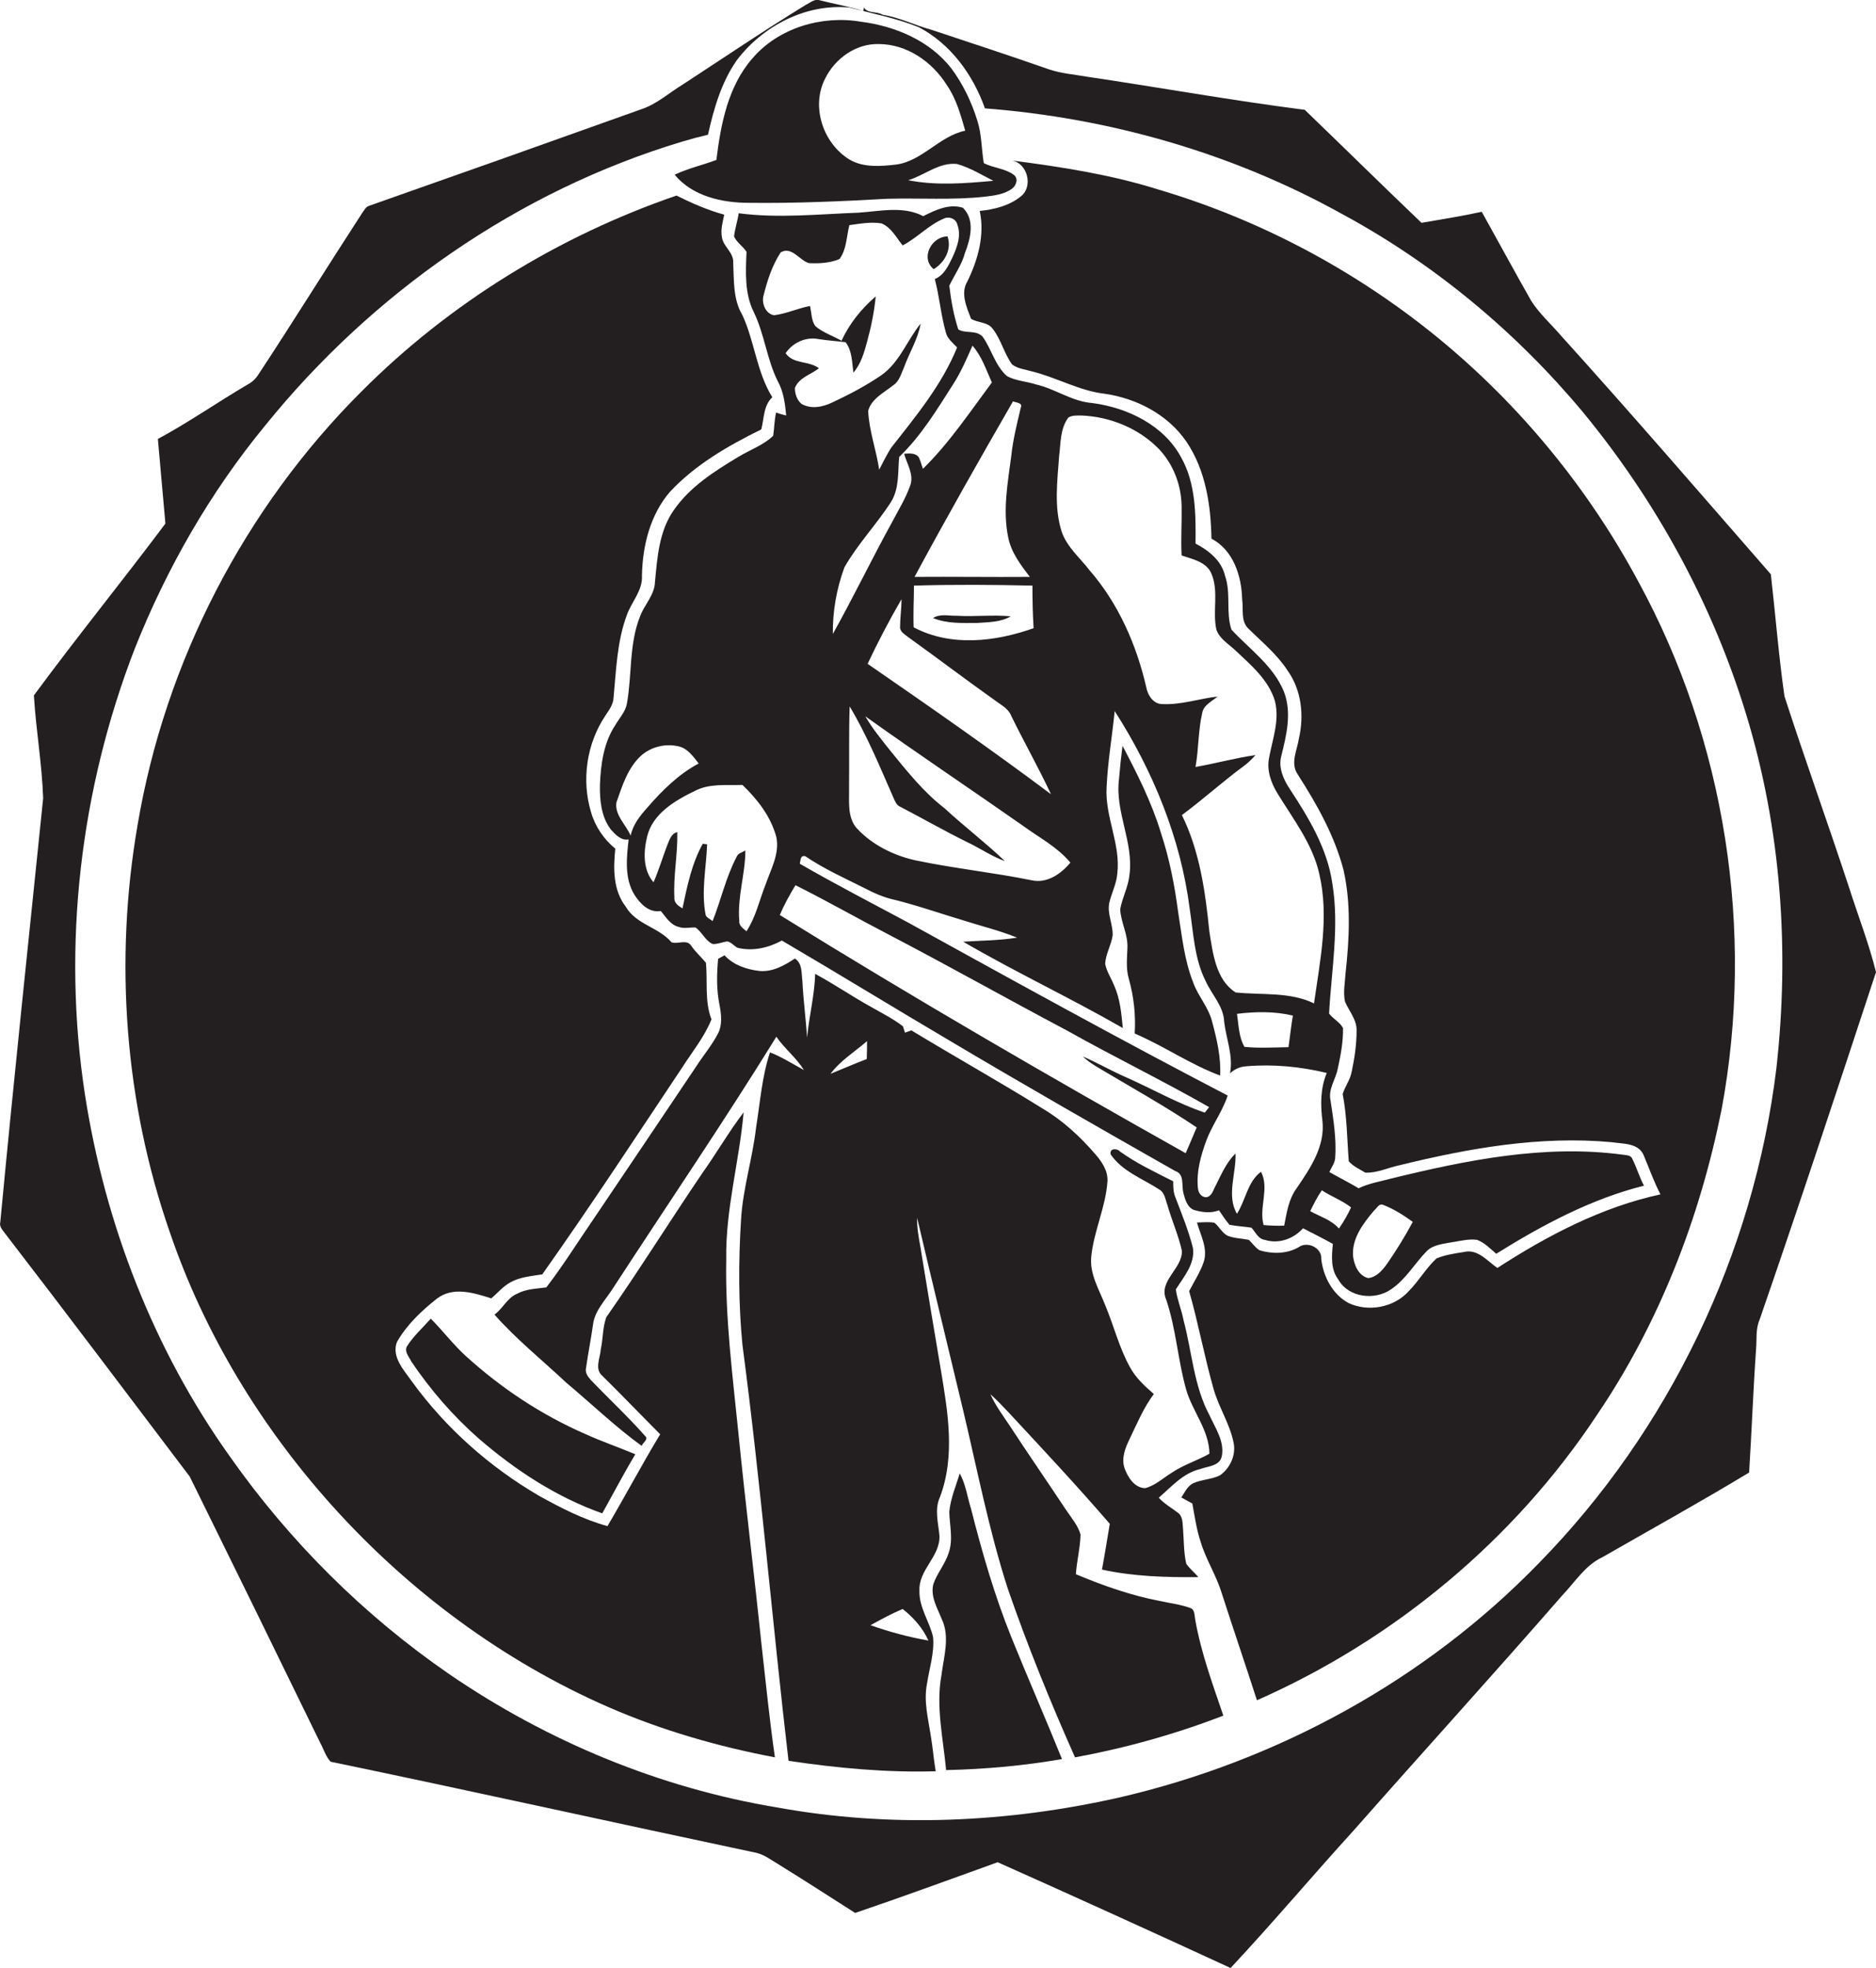
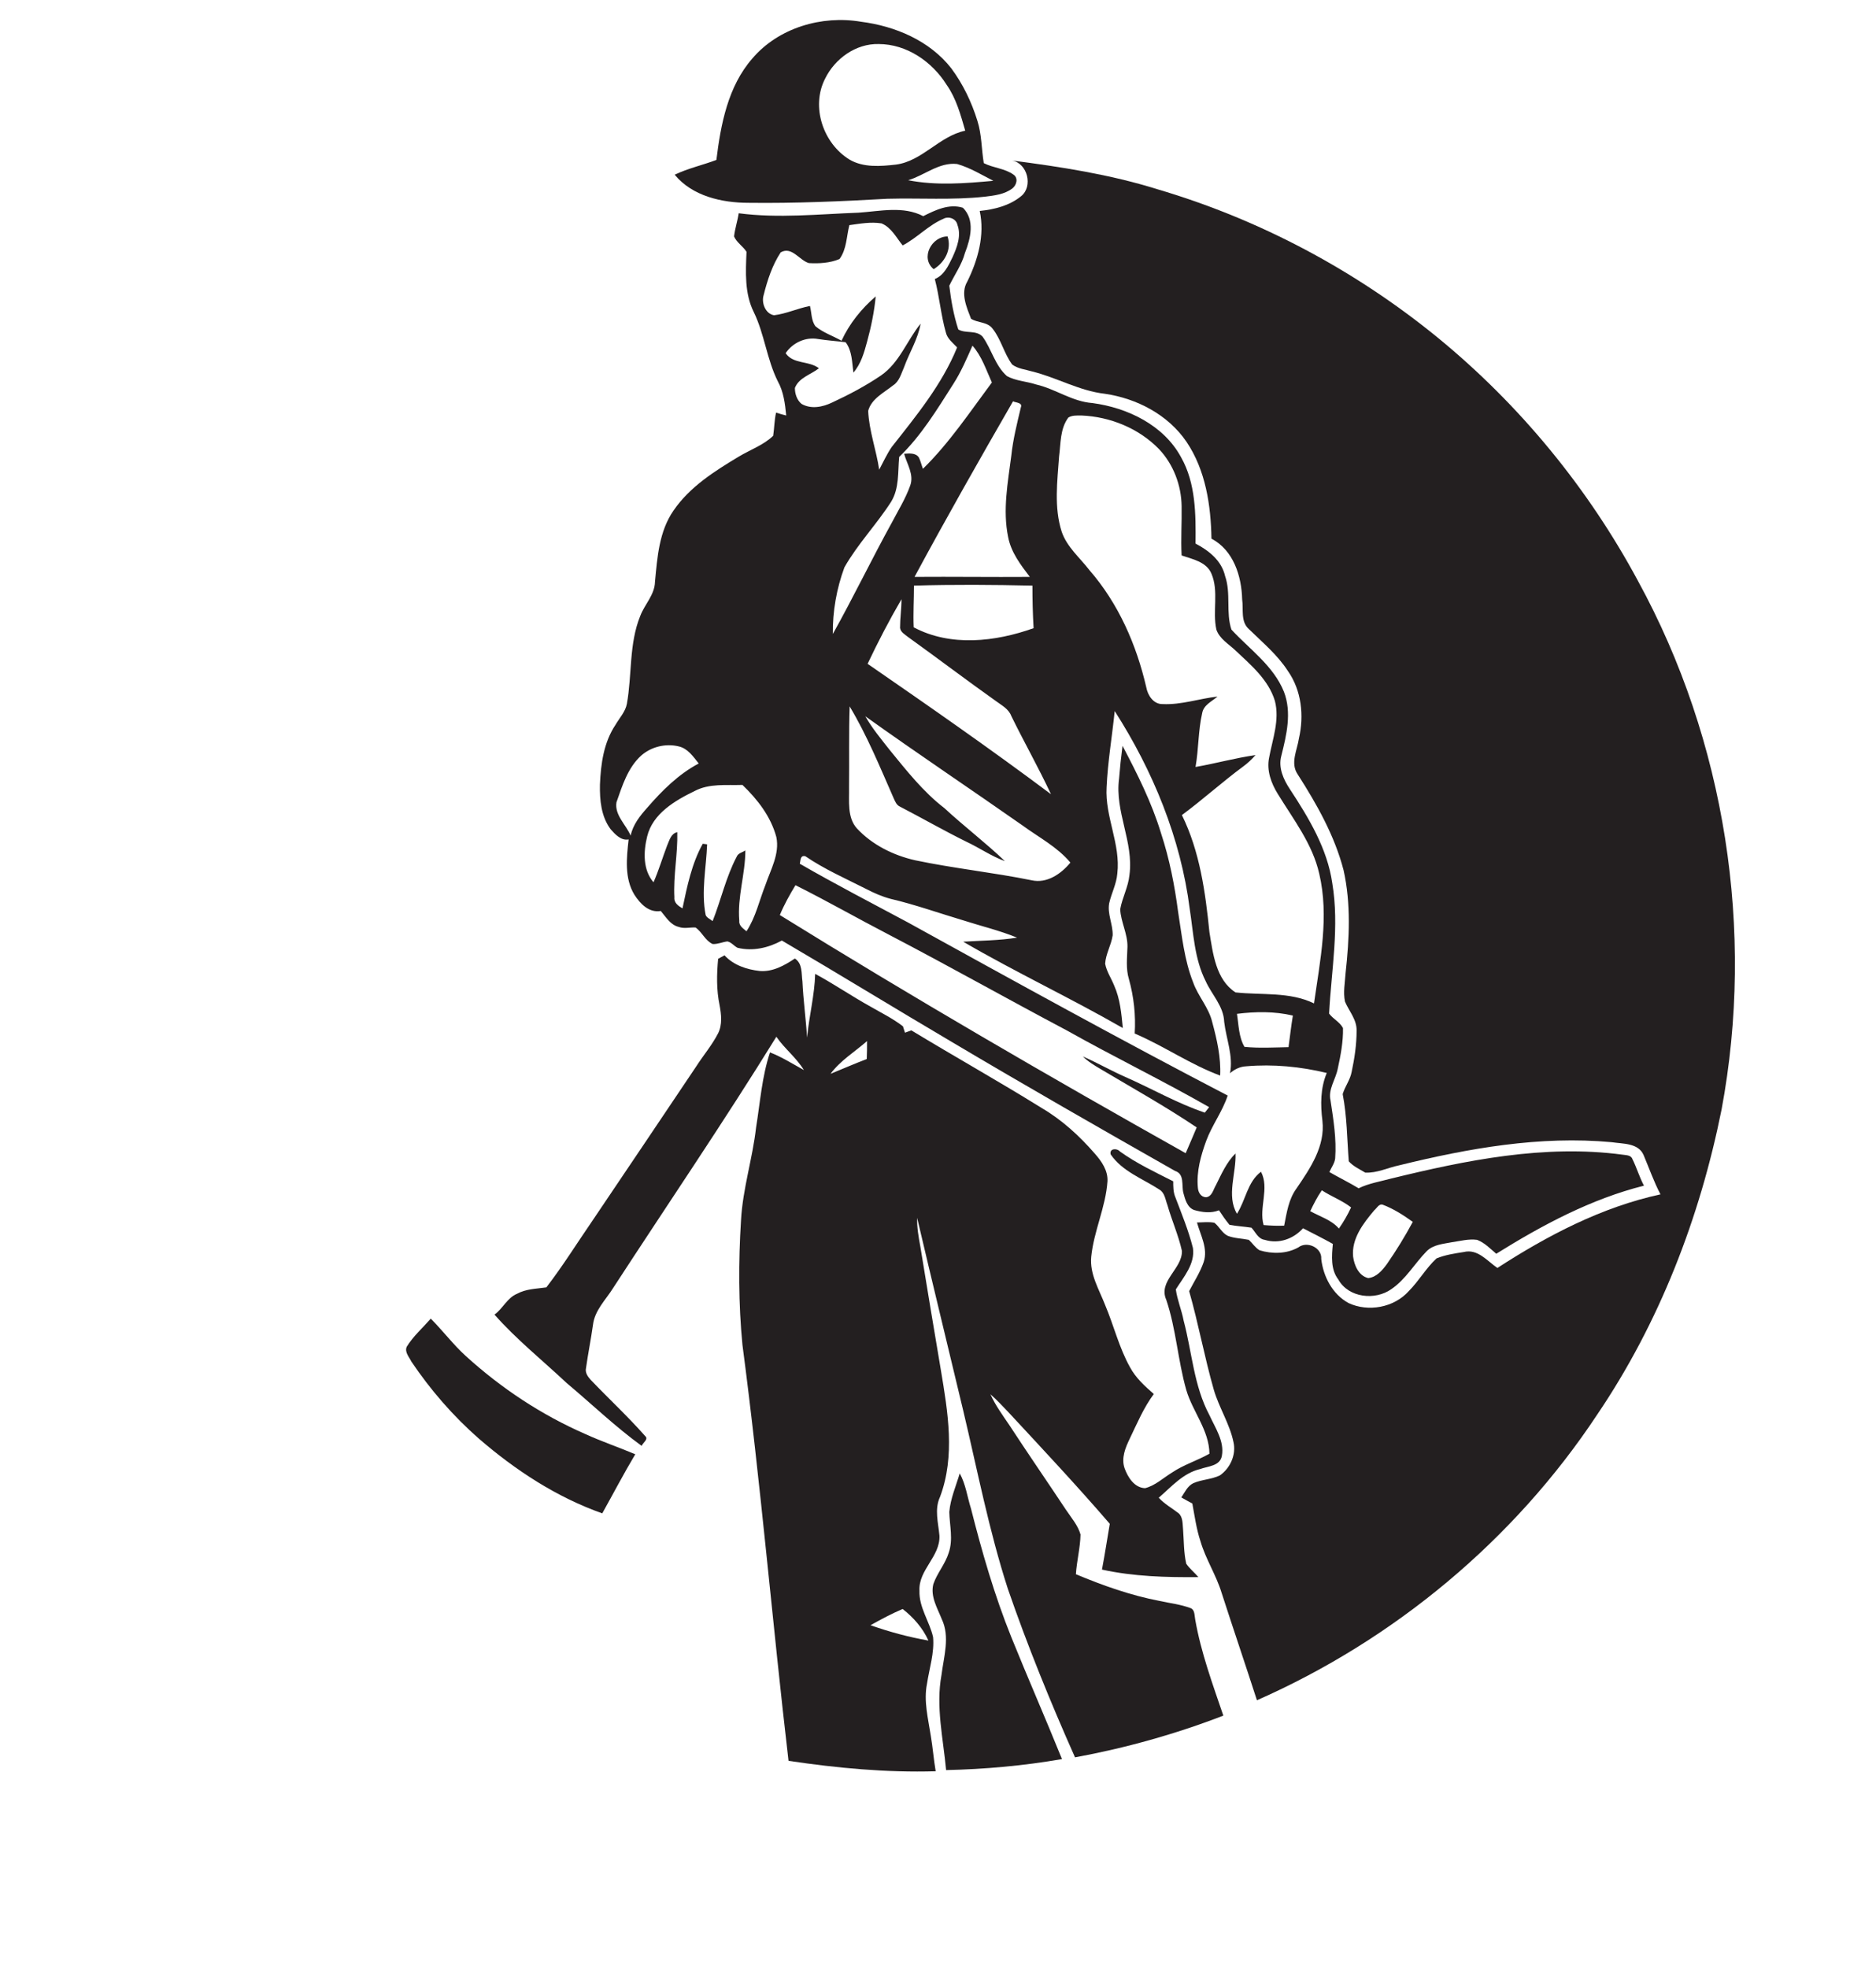
<svg xmlns="http://www.w3.org/2000/svg" version="1.1" id="Layer_1" x="0px" y="0px" viewBox="0 0 647.6 679.3" enable-background="new 0 0 647.6 679.3" xml:space="preserve">
  <g>
-     <path fill="#231F20" d="M638.4,306.6c-7.3-22.2-15.2-44.1-22.4-66.3c-2-14-3.1-28.1-4.7-42.1c-24-27.5-47.8-55.1-72.3-82.2   c-3.5-4.1-7.6-7.7-10.5-12.3c-5.8-10.2-11.3-20.4-17-30.6c-6.9,1.5-13.8,2.6-20.8,3.8c-13.5-12.9-26.8-26-40.3-39   c-25.1-3.2-50-7.7-75-11.4c-4.5-0.8-9-1.1-13.4-2.6c-13.4-4.7-26.9-9.1-40.4-13.6C316,8.8,310.5,6,304.7,5.1   c-2.1-1.3-5-0.3-6.5-2.5L298,3.8C293.1,2.2,288,1.4,283,0.1c-1.8-0.6-3.2,0.8-4.7,1.5c-14.4,8.8-28.4,18.3-42.5,27.5   c-4.8,2.9-9,6.8-14.4,8.6c-31.3,11.2-62.6,22.3-93.9,33.3c-1.2,0.3-1.7,1.5-2.4,2.4c-12.1,18.6-23.8,37.5-36,56   c-0.9,1.4-2.1,2.5-3.6,3.3c-10.4,6.1-20.4,13.1-31,18.8c0.9,9.7,1.7,19.5,2.6,29.2c-14.9,19.9-30.6,39.2-45.4,59.3   c0.7,11.8,2.8,23.6,3.2,35.5C9.9,324.3,4.7,373,0.1,421.8c-0.4,1.5,0.7,2.6,1.5,3.7c21.5,27.9,42.6,56,63.9,84.1   c15.1,30.6,30.1,61.2,45,91.8c1.2,2.2,1.9,4.7,3.6,6.6c49.1,10.2,98.1,21.1,147.2,31.5c2.7,0.7,5,2.5,7.4,3.9   c8.9,5.5,17.7,11.2,26.5,16.8c16.5-5.6,32.8-11.6,49.2-17.5c26.9,12,53.7,24.2,80.4,36.5c14.5-15.5,28.3-31.9,42.6-47.6   c23.9-27.1,48.2-53.8,71.9-81c4.4-4.6,7.9-10.4,13.9-13.2c16.9-9.7,33.9-19.1,50.6-29.2c0.9-14.2,1.4-28.4,2.4-42.6   c0.3-3.4-0.2-6.9,1.2-10.1c13.8-39.9,27-79.9,40.2-120C645.2,325.8,641.5,316.3,638.4,306.6z M613.2,368.8   c-7.8,63.8-37,124.8-82,170.7c-39.1,40.3-90.3,68.3-145,80.9c-38.6,8.7-78.9,10.5-117.9,3.4c-40.5-6.7-79.3-22.8-113.2-46   c-29.5-20.3-55.2-45.9-75.8-75.2c-26.3-36.9-43.1-80.3-50-125c-7.9-51.5-1.6-105.1,17.2-153.7c11-27.7,26-53.9,45-77   c37-45.8,87.4-81,143.9-98c3-0.9,6-1.7,9-2.4c2-9,4.6-18.1,10-25.8c9-11.8,23.8-19.5,38.8-18.1c8.1,2.1,16.3,3.7,24,6.8   c11,5.8,18.7,16.4,22.8,28c42.9,3.3,85.3,15.4,123,36.3c31.9,17.2,60.2,40.7,83.4,68.5c25.3,30.7,44.8,66.3,56.4,104.4   C614.9,286.2,617.8,328,613.2,368.8z" />
    <path fill="#231F20" d="M258.4,70c16,0.2,32-0.5,47.9-1.4c11.2-0.3,22.4,0.5,33.5-0.7c3.4-0.4,7-0.8,9.7-2.9   c1.4-1.1,2.1-3.5,0.4-4.7c-3-2.2-7-2.3-10.3-4c-0.8-4.9-0.7-9.9-2.2-14.6c-2-6.5-5-12.7-9-18.1C320.9,14,309,9,297.2,7.5   c-13.5-2.3-28.5,2.1-37.5,12.7c-8.4,9.6-10.9,22.7-12.4,35c-4.8,1.8-9.8,2.9-14.4,5.1C239,67.7,249.2,70,258.4,70z M342.9,62.4   c-9.8,0.9-19.7,1.7-29.4-0.2c5.7-1.7,10.7-6.3,16.9-5.6C334.9,57.9,338.8,60.3,342.9,62.4z M284.8,27.2c3.4-7,10.7-12.2,18.5-12   c9.7,0,18.5,6.1,23.5,14.1c3.3,4.7,4.8,10.3,6.4,15.8c-9,1.9-14.8,10.5-23.9,11.7c-5.3,0.6-11.2,1.1-16-1.7   C284.1,49.5,279.9,36.8,284.8,27.2z" />
    <path fill="#231F20" d="M496.4,116.6c-28.5-23.3-61.6-40.9-96.9-51.3c-16.3-5.1-33.2-7.7-50.1-9.9c5.3,1,7.3,8.9,3.1,12.3   c-4,3.3-9.3,4.6-14.3,5.1c1.8,8.3-0.6,16.9-4.3,24.4c-2.4,4-0.2,8.9,1.3,12.8c2.3,1.5,5.7,1,7.5,3.5c2.9,3.7,3.9,8.5,6.7,12.3   c2,1.5,4.6,1.7,6.9,2.4c8.5,2.1,16.3,6.7,25.1,7.7c11,1.6,21.8,7.2,28.2,16.6c6.6,9.8,8.4,21.9,8.6,33.4c7.6,4,10.4,12.9,10.6,21   c0.5,3.4-0.6,7.6,2.3,10.2c4.7,4.6,9.9,8.9,13.5,14.5c4.7,6.7,5.6,15.4,3.8,23.2c-0.6,4.1-3.1,8.6-0.4,12.5   c6.6,10.3,12.7,21.1,15.8,33c2.6,11.6,2,23.7,0.7,35.5c-0.2,3.3-0.9,6.7-0.2,9.9c1.4,3.3,4.1,6.2,4,10c0,4.8-0.7,9.5-1.7,14.2   c-0.5,2.8-2.3,5-3.1,7.7c1.5,7.7,1.5,15.5,2.1,23.2c1.5,1.7,3.7,2.7,5.7,3.9c4,0.2,7.8-1.7,11.6-2.5c24-5.9,48.7-10.3,73.5-8   c3.8,0.6,9.2,0.2,11,4.5c1.9,4.5,3.5,9.1,5.8,13.5c-20.3,4.4-39,14.2-56.3,25.4c-3.5-2.4-6.8-6.7-11.6-5.5c-3.2,0.5-6.5,1-9.4,2.2   c-3.6,3.3-6.1,7.8-9.6,11.3c-5.1,5.7-14,7.3-20.8,4.1c-5.5-3-8.7-9.1-9.4-15.2c0.3-3.9-4.9-6.3-7.9-4c-4.1,2.3-9.1,2.3-13.4,1   c-1.5-0.9-2.5-2.5-3.7-3.6c-2.4-0.5-5-0.5-7.3-1.4c-2-1-2.9-3.2-4.6-4.5c-2-0.4-4-0.1-6-0.1c1.2,4.4,3.9,9,2.3,13.7   c-1.2,3.5-3.3,6.7-5,10c3.2,11.2,5.3,22.8,8.5,34c1.8,6.2,5.5,11.8,6.8,18.1c1,4.3-1.1,9-4.7,11.5c-2.9,1.4-6.3,1.4-9.2,2.7   c-2,1-2.9,3.1-4.1,4.9c1.2,0.7,2.5,1.4,3.8,2.1c0.8,4.3,1.4,8.8,2.8,13c1.8,6.2,5.4,11.6,7.3,17.8c4,12.4,8.2,24.7,12.2,37.1   c47.4-20.9,88.8-55.3,117.4-98.5c21.5-31.7,35.5-68,43-105.4c11.5-61.7,1.3-127.2-28.8-182.3C548.2,168.4,524.6,139.7,496.4,116.6z   " />
-     <path fill="#231F20" d="M254.9,494.6c-2-19.9-4.6-39.8-4.2-59.9c-0.3-17.2,4.5-33.8,6-50.8c-5.1,6.7-9.3,14-14.2,20.9   c-11.2,16.5-21.8,33.5-33.2,49.8c-1.3,3.5-1.1,7.4-1.9,11c-0.2,3.1-2.3,6.9,0.6,9.3c6.7,6.6,13.2,13.4,19.9,20.1   c-6.3,10.4-12,21.2-18.2,31.7c-8.4-2.3-16.1-6.3-23.7-10.5c-17.1-10-32.2-23.4-43.8-39.4c-2.7-3.9-7.1-8.4-5.2-13.6   c3.4-6,8.5-10.8,13.8-15c5.6-4.3,12.8-2,18.8-0.1c2.2-1.9,4.1-4.2,6.7-5.6c3.3-1.8,7.2-2.1,10.9-2.7c16.7-23.6,32.5-47.7,48.5-71.7   c3.4-5.3,7.5-10.3,9.9-16.3c-2.4-6.2-1.3-13-1.9-19.5c-1.6-2-3.6-3.7-5.1-5.9c-1.5-2.4-4.6-0.4-6.8-1.2   c-4.4-5.2-12.2-6.1-15.8-12.3c-4.4-5.7-4.3-13.2-3.6-20c-4-3.3-7-7.7-8.4-12.7c-3.3-11-1.5-23.5,4.9-33.1c1.3-2,2.8-3.9,2.9-6.3   c0.9-9.5,1.2-19.3,4.5-28.3c1.6-4.7,5.6-8.6,5.3-13.8c0.2-10.3,2.8-21,9.7-29c8.8-9.4,20.1-15.9,31.5-21.5c1-3.8,0.7-8.2,3.8-11.1   c-5.4-8.7-6.1-19.2-10.3-28.3c-3.3-5.5-2.9-12-3.2-18.2c0.2-3.5-3.5-5.5-3.9-8.8c-0.5-2.6,0.3-5.2,0.8-7.7   c-5.8-1.6-11.2-4-16.5-6.6c-40.7,14-78.3,37.1-108.7,67.6c-40.4,40.3-67.8,93.3-77.3,149.6c-8.1,46.8-4.5,95.8,11.2,140.8   c11.9,34.8,31.4,66.8,55.9,94.1c26.5,29.5,59.1,53.7,95.5,69.6c18.4,8,37.8,13.6,57.4,17.3c-1.9-13.2-3.2-26.4-4.7-39.6   C260.3,542.7,257.3,518.7,254.9,494.6z" />
    <path fill="#231F20" d="M332.4,71.7c-4.8-1.5-9.5,0.8-13.7,2.9c-6.9-3.6-14.9-1.7-22.3-1.2c-13.8,0.5-27.7,2-41.4,0.2   c-0.4,2.7-1.3,5.3-1.6,8c0.9,2.1,3.1,3.4,4.3,5.3c-0.3,7-0.7,14.4,2.5,20.8c3.7,7.6,4.5,16.3,8.3,23.9c2,3.6,2.5,7.7,2.9,11.8   c-0.9-0.2-2.6-0.7-3.5-1c-0.6,2.6-0.6,5.4-1,8c-3.3,3.2-7.9,4.8-11.9,7.2c-8.3,5-16.9,10.4-22.5,18.6c-5,7.2-5.6,16.2-6.4,24.6   c-0.1,4.5-3.6,7.8-5.1,11.8c-3.9,9.6-2.8,20.3-4.6,30.3c-0.5,2.7-2.5,4.8-3.9,7.2c-4.1,6.1-5.1,13.5-5.4,20.7   c-0.1,5.3,0.4,11,3.7,15.4c1.6,1.8,3.6,4,6.2,3.5c-0.7,6.3-1.5,13.4,2,19.1c2,3.1,5,6.3,9.1,5.6c1.8,2.1,3.3,4.8,6.2,5.5   c1.9,0.7,3.8,0.1,5.8,0.2c2.3,1.6,3.3,4.5,5.9,5.7c1.8,0.1,3.4-0.7,5.1-0.9c1.4,0.3,2.3,1.6,3.5,2.2c5.3,1.3,10.7,0,15.3-2.5   c19.6,11.5,39,23.4,58.5,34.9c25.6,15.2,51.3,29.9,77.2,44.6c3.4,1.1,2.2,4.9,2.9,7.6c0.6,2.2,1.3,5,3.7,5.9   c2.8,0.8,5.8,1.2,8.6,0.1c1.1,1.7,2.3,3.4,3.6,5c2.5,0.5,5.1,0.6,7.6,1c1.4,1.5,2.3,3.9,4.6,4.2c4.8,1.5,9.9-0.3,13.2-4   c3.5,1.8,6.9,3.5,10.3,5.4c-0.4,4.2-0.8,8.8,1.9,12.3c3.5,6.3,12.7,7.3,18.3,3.3c5-3.4,8-8.8,12.2-13.1c2.3-2.3,5.8-2.5,8.8-3.1   c2.8-0.4,5.7-1.2,8.6-0.8c2.6,1,4.5,3,6.6,4.8c15.9-9.9,32.7-18.9,51-23.5c-1.6-3-2.5-6.2-4-9.2c-0.5-1.4-2.2-1.3-3.4-1.5   c-26.9-3.6-54,1.9-80.1,8.3c-3.7,1-7.5,1.6-11,3.3c-3.3-2-6.8-3.7-10.1-5.6c0.7-1.6,1.8-3,2-4.7c0.5-6.7-0.6-13.4-1.6-20   c-0.9-3.9,1.8-7.3,2.5-11c1-4.6,1.9-9.3,1.8-14c-1.1-2.1-3.4-3.1-4.8-5c0.8-15,3.6-30.1,1.1-45c-1.7-11.9-8.1-22.5-14.6-32.4   c-2.2-3.3-4.1-7.4-3-11.5c1.8-7.2,3.7-15,0.9-22.2c-3.6-8.9-11.8-14.6-18.1-21.4c-2-5.9-0.1-12.5-2.2-18.5   c-1.2-5.3-5.6-8.8-10.2-11.2c0.1-10.1,0.1-20.8-5-29.8c-6-11.1-18.5-17.1-30.6-18.7c-7-0.5-12.8-4.9-19.4-6.4   c-3.3-1.1-7-1.2-10.1-2.9c-4.1-3.6-5.3-9.3-8.4-13.6c-2.2-2.4-5.9-1-8.4-2.5c-1.6-4.9-2.5-10-3.1-15.1c1.8-3.8,4.3-7.2,5.4-11.3   C335.1,82.2,336.6,75.9,332.4,71.7z M217.7,288.4c-1.6-3.8-5.6-7.1-4.9-11.5c2-5.7,3.9-11.9,8.5-16.1c3.5-3.1,8.5-4.3,13-3.2   c3.1,0.7,5,3.5,6.9,5.9c-7,3.7-12.7,9.4-17.8,15.3C220.9,281.6,218.5,284.6,217.7,288.4z M264.2,305.5c-2.1,5.3-3.3,11-6.5,15.9   c-1.2-1-2.7-1.9-2.5-3.7c-0.7-8.1,2.1-16.1,2.1-24.2c-1,0.7-2.5,0.9-3,2.2c-3.7,7-5.4,14.9-8.3,22.2c-0.8-0.7-2-1.1-2.4-2.1   c-1.6-8.1,0.2-16.3,0.5-24.4l-1.5-0.2c-3.8,6.8-5.4,14.7-7,22.3c-1.4-0.8-3-1.9-2.8-3.8c-0.4-7.5,1.2-15,1-22.5   c-2.2,0.5-2.7,2.8-3.5,4.6c-1.6,4.2-2.9,8.6-4.7,12.7c-3.7-4.3-3.5-10.5-2.2-15.8c1.9-7.9,9.6-12.4,16.4-15.7   c5.1-2.7,11-1.9,16.5-2.1c5.2,5,9.8,10.9,11.7,18C269.2,294.7,266,300.2,264.2,305.5z M409.3,398c-47.2-26.5-94.1-53.7-140.1-82.2   c1.5-3.6,3.4-7,5.4-10.3c10.8,5.4,21.3,11.4,32.1,17c20.7,10.8,41.1,22.3,61.7,33.2c16.2,9.1,32.9,17.2,49,26.4   c-0.4,0.5-1.1,1.4-1.5,1.9c-9.5-3.2-18.3-8.3-27.4-12.3c-5-2.2-9.7-4.9-14.7-7.1c1.8,1.8,4,3.1,6.2,4.4   c11.1,6.6,22.4,12.9,33.1,20.1C411.8,392.1,410.6,395.1,409.3,398z M474.4,417.7c0.9-0.7,1.6-2.4,3-1.9c3.7,1.4,7.1,3.6,10.3,5.9   c-2.7,5-5.7,9.9-8.9,14.5c-1.6,2.2-3.6,4.6-6.5,4.9c-3.3-0.8-4.8-4.4-5.2-7.4C466.5,427.5,470.6,422.2,474.4,417.7z M466.4,416.7   c-1.2,2.6-2.6,5-4.2,7.3c-2.6-3-6.5-4.1-9.9-6c1.2-2.5,2.4-4.9,4-7.2C459.5,412.9,463.3,414.3,466.4,416.7z M456.5,386.8   c1,8.8-4.2,16.4-8.9,23.3c-2.8,3.8-3.4,8.4-4.3,12.9c-2.4,0.1-4.7,0-7.1-0.2c-1.7-6,2.1-12.7-0.9-18.4c-4.7,3.5-5.3,9.9-8.3,14.5   c-3.7-6.3-0.2-14-0.5-20.8c-3.1,3-4.9,7.2-6.8,11c-0.9,1.5-1.3,3.9-3.4,4.1c-1.8-0.1-2.7-1.7-2.8-3.4c-0.5-5.5,1-10.9,2.9-16.1   c2-5.4,5.6-10.1,7.4-15.6c-37.1-19.3-73.7-39.5-110.3-59.7c-12.5-6.7-25.1-13.2-37.4-20.3c0.3-1.2,0.1-3,1.9-2.6   c6.6,4.5,13.9,7.7,21,11.3c2.7,1.4,5.4,2.6,8.4,3.4c8.5,2,16.6,4.9,25,7.4c6.2,2,12.6,3.5,18.7,6c-6.1,1-12.4,1-18.6,1.4   c18,10.5,37,19.4,55.1,29.8c-0.5-5-0.9-10-3-14.7c-1-2.5-2.6-4.8-3.1-7.5c0.2-3.4,2.1-6.4,2.6-9.8c0.1-3.8-1.9-7.4-1.2-11.1   c0.8-3.5,2.5-6.6,2.8-10.2c1.2-10.2-4.3-19.6-3.7-29.8c0.4-8.8,1.9-17.5,2.8-26.3c13.2,20.6,22.8,43.9,25.9,68.3   c1.3,8.4,1.6,17.2,5.5,24.9c2.1,4.7,6.2,8.6,6.4,14.1c0.7,5.9,3.2,11.8,2,17.7c1.6-1.4,3.5-2.3,5.6-2.4c9.3-0.8,18.7,0.1,27.8,2.3   C455.8,375.6,455.8,381.2,456.5,386.8z M293.1,271.7c0.1-9.3-0.1-18.6,0.2-27.9c6,10,10.5,21,15.2,31.7c0.5,1.1,1,2.4,2.2,2.9   c7.7,4,15.2,8.3,22.9,12.1c4.5,2.1,8.6,5,13.3,6.7c-6.7-6.4-14.1-12-20.9-18.3c-7.3-5.6-13.1-13-18.9-20.1c-2.9-3.7-6-7.4-8.4-11.6   c17.9,12.8,36.3,25.1,54.3,37.7c5.6,4.1,12,7.4,16.5,12.8c-3.2,3.9-8.1,7.3-13.4,6.1c-13.3-2.7-26.9-4.1-40.2-6.9   c-7.5-1.7-14.8-5.3-20.1-11C292.4,282.1,293.2,276.5,293.1,271.7z M427,349.9c6.4-0.8,13-0.9,19.3,0.6c-0.6,3.6-1,7.3-1.5,10.9   c-5.1,0.1-10.1,0.4-15.2-0.1C427.6,357.9,427.6,353.7,427,349.9z M365.6,157.5c0.6-4.5,0.3-9.5,3.2-13.4c1.3-0.8,3-0.7,4.5-0.7   c9.9,0.4,19.8,4.4,26.8,11.6c5,5.3,7.7,12.5,7.8,19.7c0.1,5.7-0.3,11.3,0,17c3.8,1.3,8.6,2.2,10.3,6.3c2.6,6.1,0.3,13,1.7,19.3   c1.1,3.2,4.3,5,6.6,7.2c5.3,5,11.4,10.1,13.6,17.4c1.7,6.6-0.8,13.1-2,19.6c-0.9,4.4,0.7,8.8,3,12.5c5.4,8.8,12,17.3,14.3,27.5   c3.5,14.8,0.3,30-1.8,44.8c-8.4-4.1-18.1-2.8-27.1-3.8c-6.8-4.4-7.8-13.5-9-20.8c-1.4-13.8-3.3-27.8-9.5-40.4   c7.3-5.4,14-11.5,21.2-16.8c1.5-1.1,2.9-2.4,4.2-3.9c-7,1-13.8,2.9-20.7,4.1c1.1-6.2,0.9-12.5,2.3-18.6c0.5-2.8,3.3-4,5.3-5.7   c-6.3,0.7-12.5,2.9-18.9,2.6c-3.2,0.1-5.2-3-5.7-5.8c-3.4-14.7-9.6-28.9-19.6-40.4c-3.3-4.3-7.8-8-9.6-13.3   C363.8,175.1,365,166.1,365.6,157.5z M362.8,274.1c-20.7-15.5-42-30.3-63.3-45c3.6-7.6,7.5-15.1,11.7-22.3c0,3.3-0.5,6.6-0.5,9.9   c0.2,1.5,1.6,2.2,2.7,3.1c10.3,7.4,20.3,15,30.6,22.3c1.9,1.4,4.2,2.6,5.1,5C353.5,256.1,358.5,264.9,362.8,274.1z M356.8,216.8   c-13.2,4.7-28.6,6.5-41.4-0.3c-0.2-4.8,0.1-9.6,0.1-14.4c13.6-0.4,27.3-0.3,40.9,0C356.4,206.9,356.5,211.8,356.8,216.8z    M349.7,138.5c0.9,0.5,3.4,0.4,2.7,2.1c-1.3,5.5-2.7,11-3.3,16.7c-1.2,9.3-3,18.7-1.1,28c1,5.3,4.3,9.6,7.5,13.8   c-13.3,0.1-26.5-0.1-39.8,0C326.7,178.7,338.1,158.6,349.7,138.5z M335.7,119.3c3.2,3.6,4.7,8.3,6.7,12.7   c-7.6,10.2-14.7,20.9-23.8,29.8c-0.5-1.3-0.8-2.7-1.4-3.9c-1.1-1.7-3.4-1.4-5.1-1.3c1,3.6,3.5,7.2,2.1,11   c-1.6,4.5-4.1,8.5-6.3,12.7c-7,12.7-13.3,25.8-20.4,38.5c-0.1-7.8,1.3-15.7,4-23c4.6-8.1,11.1-14.8,16.1-22.6   c2.9-4.7,2.3-10.3,2.8-15.5c7.6-7.3,13.1-16.4,18.7-25.2C331.8,128.3,333.7,123.8,335.7,119.3z M328.8,88.8   c-1.4,2.9-2.9,6.2-6.1,7.5c1.6,6.1,2.1,12.4,3.8,18.4c0.5,2.2,2.4,3.6,3.9,5.2c-5.2,12.8-14.1,23.6-22.6,34.4   c-1.7,2.5-2.9,5.2-4.3,7.8c-1-6.8-3.5-13.4-3.8-20.3c1.1-4.2,5.5-6.3,8.6-8.8c2.2-1.4,2.8-4.1,3.8-6.3c1.8-5,4.8-9.7,5.7-15   c-4.7,5.8-7.3,13.5-13.7,17.9c-5.3,3.6-11,6.6-16.8,9.3c-3.3,1.6-7.3,2.4-10.6,0.5c-1.6-1.3-2.3-3.5-2.3-5.5   c1.4-3.6,5.5-4.6,8.3-6.8c-3.5-2.7-8.8-1.3-11.5-5.2c2.4-3.6,6.9-5.7,11.2-4.9c3.1,0.5,6.3,0.7,9.5,1.1c2.3,3,2.2,7,2.7,10.5   c2.6-3,3.7-6.9,4.7-10.6c1.4-5.1,2.5-10.4,3-15.7c-4.9,4.2-9.1,9.4-11.8,15.3c-3-1.7-6.4-2.8-9-5c-1.5-2-1.3-4.7-1.9-7   c-4.2,0.8-8.2,2.7-12.4,3.2c-3-0.5-4.4-4.3-3.6-6.9c1.3-5.2,3-10.4,5.9-14.8c3.8-2.2,6.4,2.7,9.7,3.7c3.5,0.2,7.3,0,10.6-1.4   c2.5-3.4,2.4-7.8,3.4-11.7c3.7-0.5,7.4-1.2,11.1-0.6c3.4,1.4,5.1,4.9,7.3,7.6c5-2.6,8.9-7,14.1-9.2c1.8-1,4.4,0,4.8,2.1   C331.9,81.3,330.4,85.3,328.8,88.8z" />
    <path fill="#231F20" d="M322.3,92.9c3.8-2.3,6.3-6.8,4.8-11.3C321.6,81.6,317.6,89,322.3,92.9z" />
-     <path fill="#231F20" d="M330.3,212.5c-2.7,0.1-5.7-0.8-8.2,0.8c4.8,2,10.1,1.7,15.2,1.7c3.9-0.3,8.1-0.2,11.6-2.3   C342.7,212.1,336.5,212.9,330.3,212.5z" />
    <path fill="#231F20" d="M411.9,339.1c-3.1-7.8-3.9-16.2-5.2-24.3c-1.2-9.2-3-18.4-5.9-27.2c-3.2-10.6-8.2-20.5-13.3-30.2   c-0.5,3.8-0.9,7.6-1.2,11.4c-1.5,11.3,5.1,21.8,3.6,33.1c-0.4,4.2-2.5,7.9-3.2,11.9c0.2,4.4,2.6,8.5,2.5,13   c-0.1,3.7-0.6,7.5,0.5,11.1c1.7,6.1,2.4,12.5,2,18.8c10.1,4.3,19.2,10.7,29.5,14.5c0.3-6.2-1.1-12.4-2.7-18.3   C417.3,347.7,413.6,343.9,411.9,339.1z" />
    <path fill="#231F20" d="M411,555c-3.5-1.3-7.2-1.7-10.8-2.5c-9.9-1.9-19.5-5.3-28.8-9.2c0.3-4.6,1.5-9.1,1.6-13.7   c-0.9-3.2-3.2-5.8-5-8.5c-6.5-9.8-13.2-19.5-19.6-29.3c-2.3-3.4-4.8-6.8-6.5-10.6c2.3,2,4.4,4.3,6.5,6.5   c11.7,12.6,23.4,25.1,34.7,38.2c-0.9,5.3-1.7,10.5-2.7,15.8c10.9,2.4,22.2,2.7,33.3,2.6c-1.4-1.6-3-2.9-4.2-4.6   c-0.9-3.9-0.8-7.9-1.1-11.8c-0.2-1.9,0-4.2-1.5-5.6c-2.3-1.8-4.9-3.2-6.9-5.4c4.4-3.8,8.4-8.5,14.3-9.9c2.7-1,6.9-1,7.5-4.6   c0.9-5-2.3-9.6-4.3-14c-5.4-10.1-6-21.7-8.9-32.6c-0.7-3.7-2.2-7.1-2.7-10.8c2.7-4.3,6.7-8.8,5.9-14.3c-1.5-6-3.9-11.8-6.1-17.6   c-0.7-1.7-0.7-3.6-0.7-5.4c-6.3-3.2-12.7-6.2-18.4-10.3c-1-1.2-3.7-1.1-3.2,1c4,5.9,11.1,8.4,16.9,12.2c1.8,1.1,2,3.5,2.7,5.3   c1.5,5.3,3.8,10.4,5,15.8c0.2,6.2-8.3,10.4-5.4,16.9c3.4,10.1,4,20.9,6.9,31.1c2.2,7.5,7.9,13.9,8,22c-4.2,2.4-8.9,3.8-12.9,6.5   c-3.1,1.9-5.8,4.5-9.3,5.4c-3.7-0.1-6-3.8-7.1-6.9c-1.2-3.5,0.3-7.1,1.8-10.2c2.5-5.2,4.8-10.7,8.3-15.4c-3.1-2.7-6.2-5.5-8.2-9.2   c-3.8-6.8-5.6-14.4-8.6-21.5c-2.1-5.4-5.4-10.7-4.8-16.7c0.9-8.9,5-17.1,5.6-26c0.2-3.7-2-6.9-4.4-9.6   c-5.3-6.1-11.3-11.6-18.3-15.7c-14.8-9.2-30-17.7-45-26.8c-0.5,0.2-1.7,0.6-2.2,0.8c-0.2-0.5-0.5-1.7-0.7-2.2   c-3.5-2.7-7.4-4.6-11.2-6.8c-6.5-3.6-12.6-7.8-19.1-11.3c-0.2,7.4-2.1,14.6-2.8,22c-0.4-6.5-1.3-12.9-1.6-19.4   c-0.4-2.8,0.1-6.1-2.6-7.9c-3.6,2.4-7.7,4.7-12.2,4.3c-4.4-0.5-9-2-12.1-5.4c-0.5,0.3-1.6,0.9-2.2,1.2c-0.5,5.3-0.6,10.8,0.5,16   c0.6,3.2,1,6.7-0.5,9.7c-2.1,4.1-5.1,7.6-7.6,11.5c-11.9,17.8-23.9,35.5-35.8,53.2c-5.3,7.7-10.2,15.6-15.9,23   c-3.4,0.5-7,0.5-10.1,2.2c-3.4,1.4-4.9,5.1-7.8,7.2c7.6,8.6,16.6,15.8,24.9,23.6c8.6,7.2,16.8,15.1,25.9,21.7   c0.4-1.1,2.5-2.3,1.2-3.4c-6-6.8-12.6-12.9-18.8-19.4c-1-1.1-2-2.5-1.6-4.1c0.7-5,1.7-9.9,2.4-14.9c0.6-5,4.4-8.6,6.9-12.6   c18.8-28.9,38.3-57.5,56.4-86.8c2.8,4.1,6.9,7.2,9.5,11.5c-3.8-2.1-7.6-4.5-11.7-6.1c-2.8,8.4-3.4,17.3-4.8,25.9   c-1.2,10.7-4.6,21.1-5.2,32c-0.9,14.4-0.9,28.8,0.5,43.1c6.3,47.7,10.3,95.7,15.9,143.5c16.8,2.5,33.8,4.1,50.8,3.6   c-0.7-4.1-1-8.2-1.7-12.3c-0.9-5.9-2.5-11.9-1.3-17.9c0.8-5.3,2.6-10.7,2.1-16.1c-1.2-5.4-4.9-10.2-4.7-16   c-0.4-7.2,7.2-11.8,6.9-19c-0.4-4.5-1.8-9.1,0.2-13.4c5.3-14.1,2.7-29.3,0.3-43.7c-2.4-14.3-4.8-28.5-7.1-42.7   c-0.6-3.3-1.2-6.6-1.1-9.9c5.2,22.2,10.6,44.3,15.9,66.5c4.9,20.6,8.9,41.4,15.4,61.5c6.8,19.7,14.7,39.1,23.2,58.2   c17.4-3.2,34.6-8,51.2-14.4c-3.7-10.9-7.7-21.7-9.7-33.1C412.3,557.5,412.5,555.6,411,555z M299.2,365.5c-4.2,1.6-8.3,3.4-12.5,5.1   c3.4-4.6,8.4-7.6,12.6-11.3C299.3,361.4,299.3,363.5,299.2,365.5z M320.5,566.2c-6.8-1.2-13.5-3-20-5.3c3.6-2,7.3-4,11.1-5.6   C315.3,558.2,318.5,561.8,320.5,566.2z" />
    <path fill="#231F20" d="M148.7,455.1c-2.8,3.2-6.1,6.1-8.3,9.7c-0.8,1.9,0.9,3.6,1.6,5.1c6.6,9.8,14.4,18.8,23.3,26.6   c12.6,10.9,26.8,20.2,42.6,25.8c3.8-6.8,7.4-13.7,11.4-20.4c-5.7-2.4-11.6-4.4-17.3-7c-15.1-6.6-29-15.8-41.2-26.9   C156.5,464.1,152.9,459.3,148.7,455.1z" />
    <path fill="#231F20" d="M335.2,520.7c-1.3-4.1-1.8-8.4-3.9-12.2c-1.3,4.4-3.2,8.7-3.6,13.3c0.1,4.7,1.4,9.5-0.2,14.1   c-1.2,3.9-4,7-5.3,10.8c-1.1,4.3,1.4,8.3,2.9,12.1c2.9,6.1,0.7,12.9-0.1,19.3c-2,10.9,0.6,21.9,1.6,32.8c13.4-0.3,26.8-1.5,40-3.8   c-5.7-14.1-11.8-28-17.5-42.1C343.3,550.6,339,535.7,335.2,520.7z" />
  </g>
</svg>